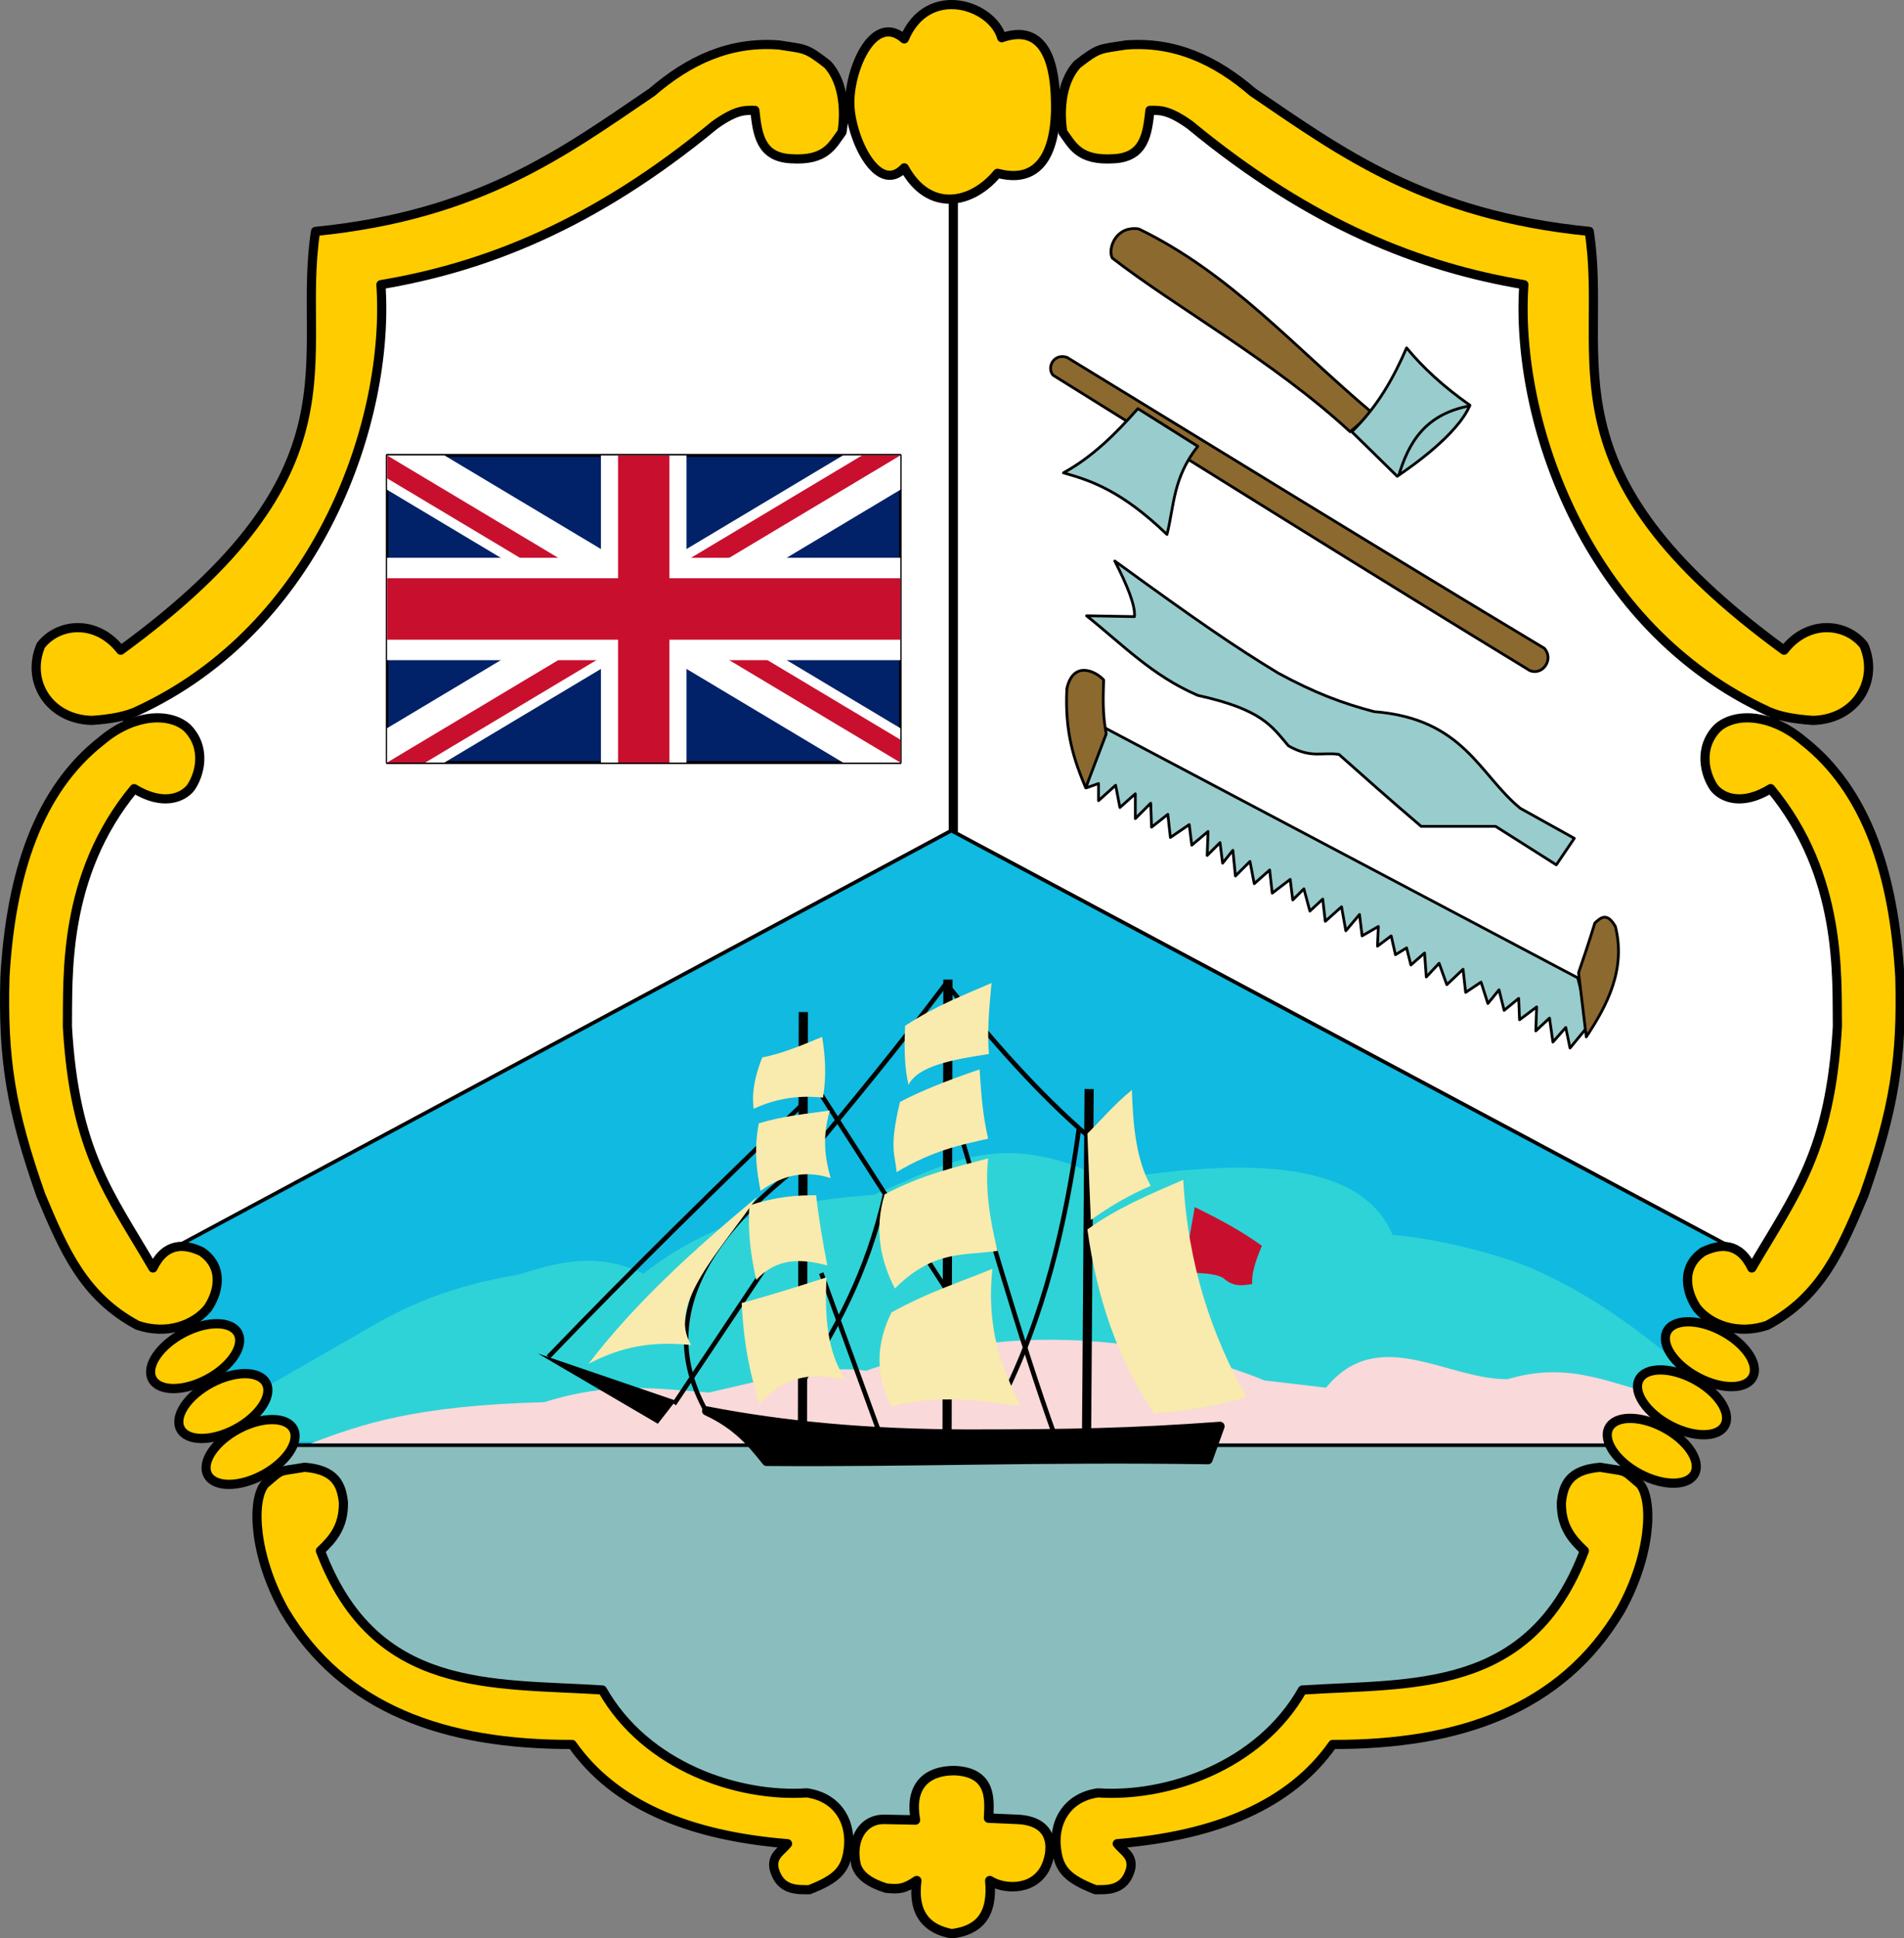
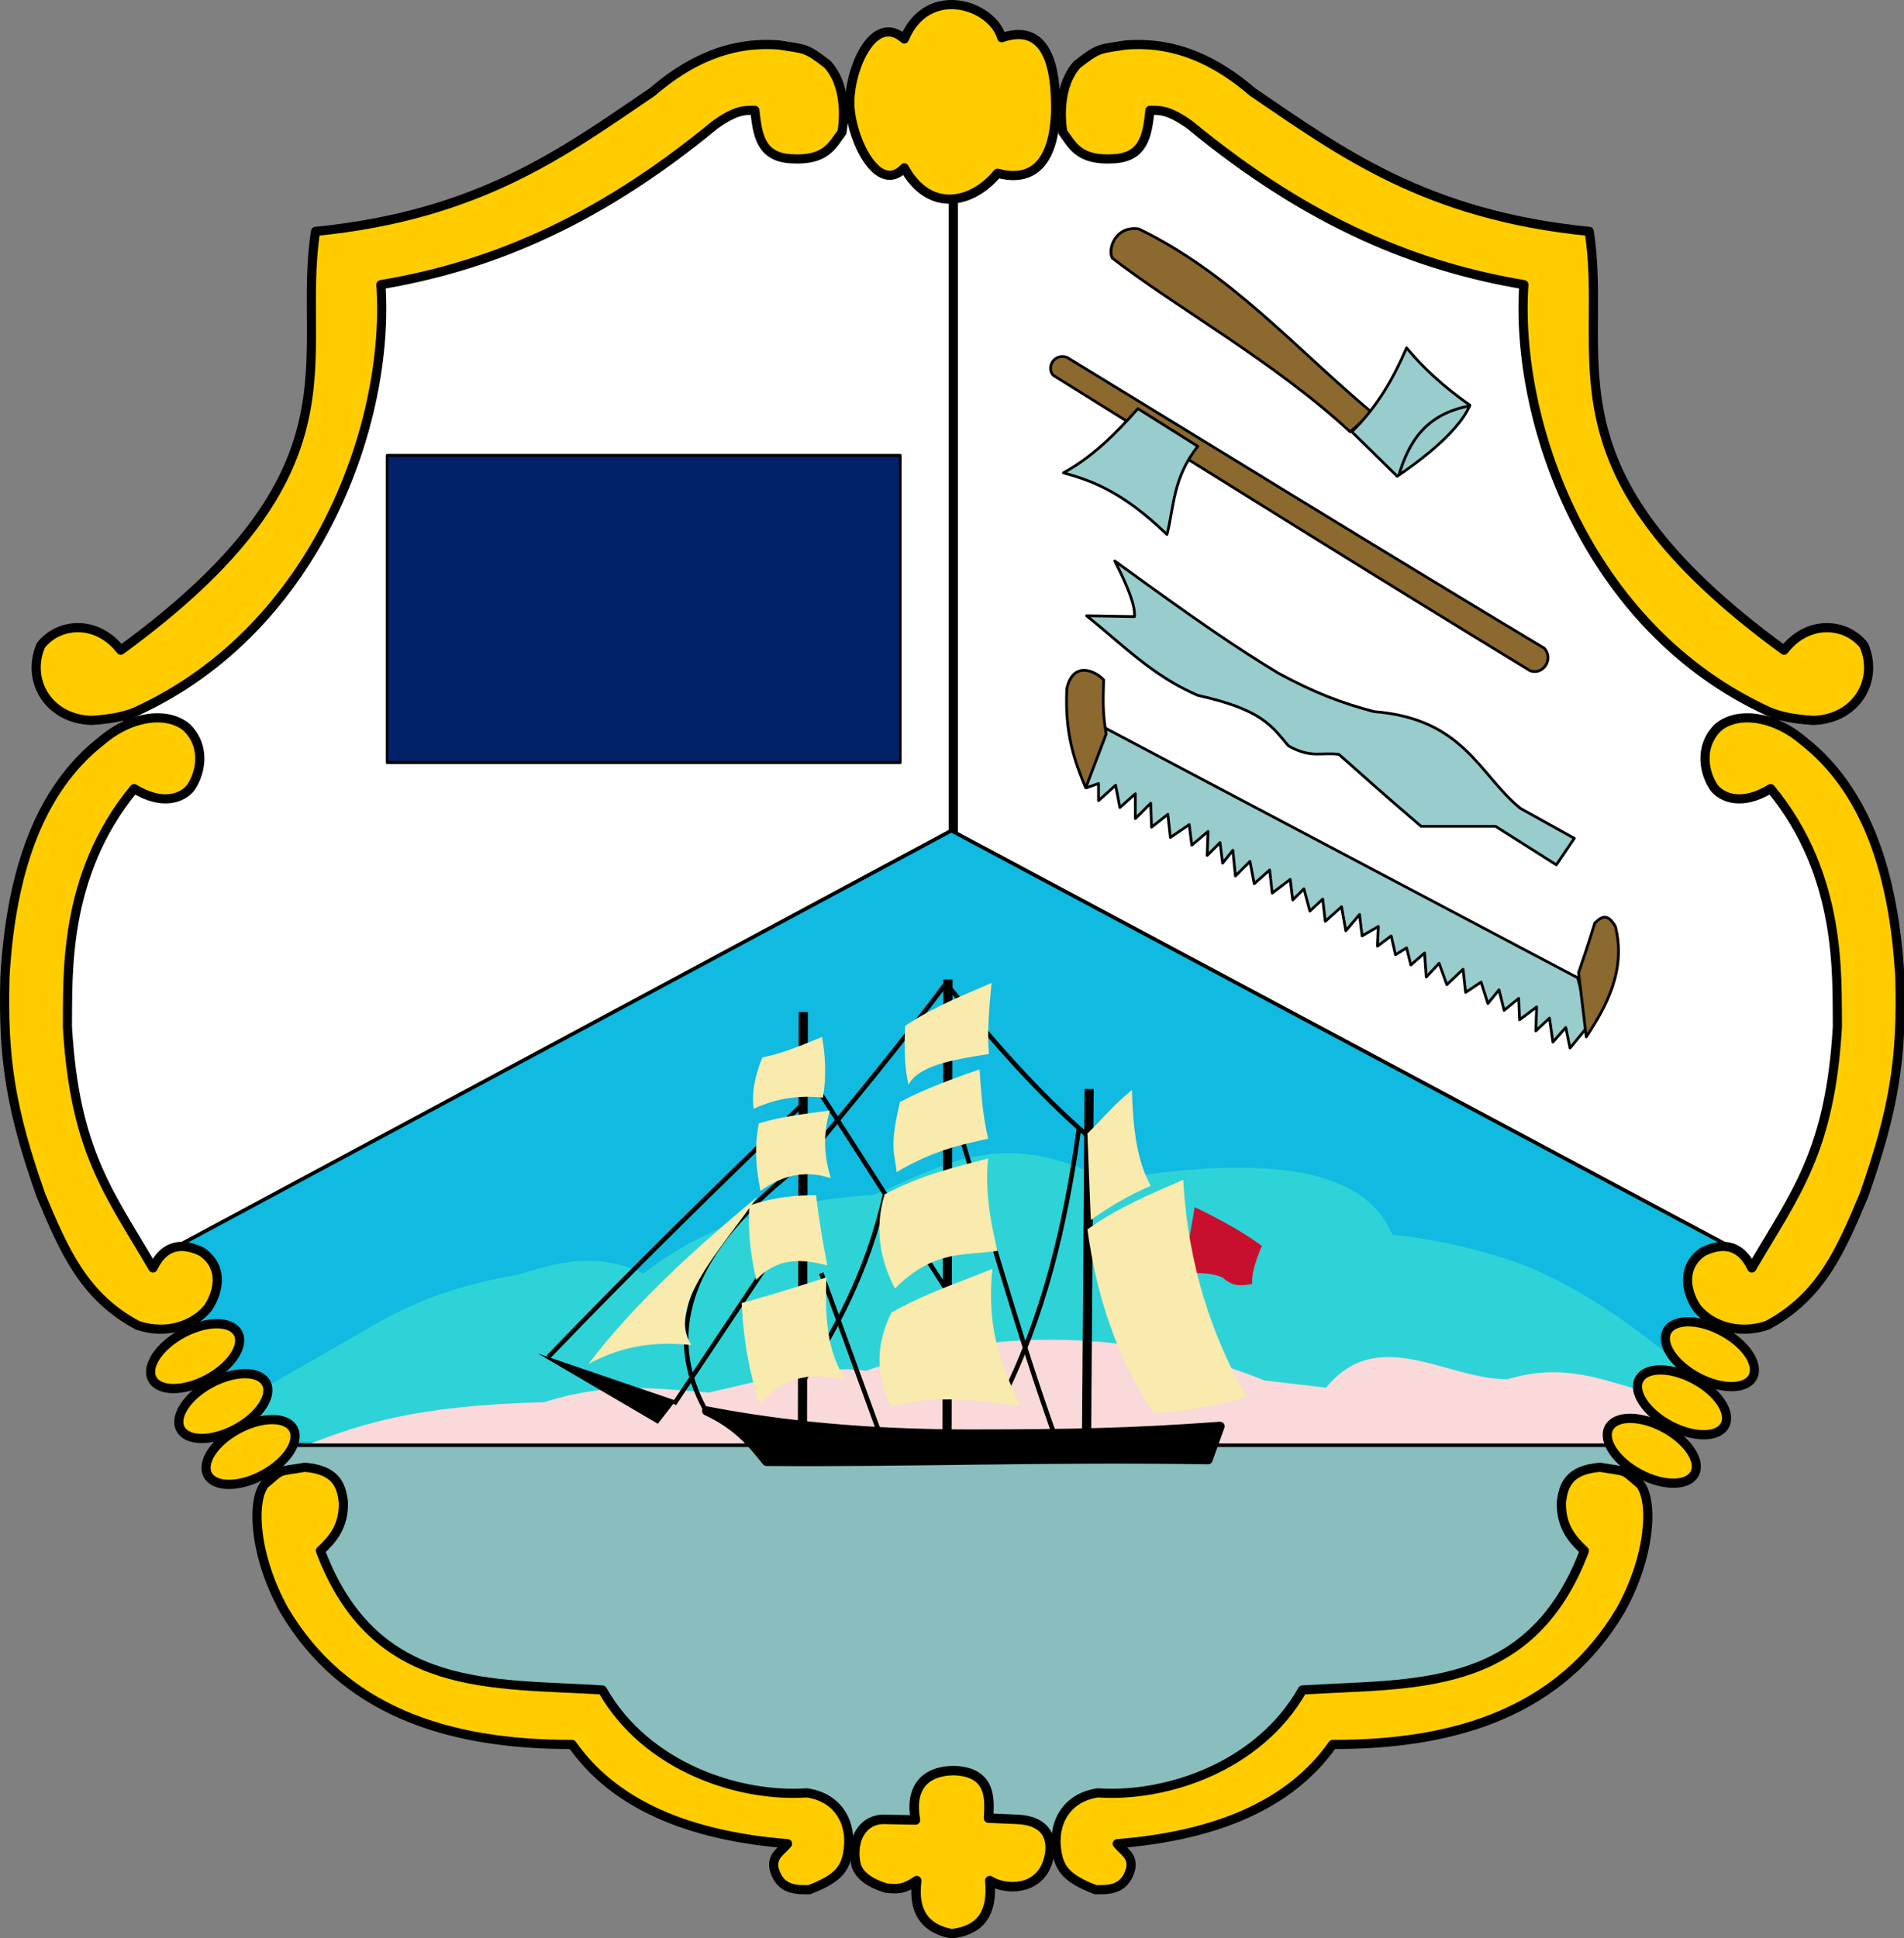
<svg xmlns="http://www.w3.org/2000/svg" height="235.516" width="231.411">
  <rect width="100%" height="100%" fill="#808080" stroke="none" />
  <clipPath id="s">
-     <path id="path2" d="M 0,0 V 30 H 60 V 0 Z" />
-   </clipPath>
+     </clipPath>
  <clipPath id="t">
    <path id="path5" d="m 30,15 h 30 v 15 z m 0,0 V 30 H 0 Z m 0,0 H 0 V 0 Z m 0,0 V 0 h 30 z" />
  </clipPath>
  <g style="fill:#000000;stroke:#000000;stroke-width:1.429;stroke-linejoin:round;stroke-miterlimit:4;stroke-dasharray:none;stroke-opacity:1" id="g4562" transform="matrix(1.114,0,0,1.114,-1.064,-2.624)">
    <path style="fill:#ffffff;fill-opacity:1;fill-rule:evenodd;stroke:#000000;stroke-width:1px;stroke-linecap:butt;stroke-linejoin:miter;stroke-opacity:1" d="m 4.108,109.944 3.734,15.311 c 0,0 3.548,13.63 4.108,14.564 0.56,0.934 5.975,4.295 5.975,4.295 l 174.021,0.373 8.962,-10.643 3.921,-22.593 -3.174,-16.618 -7.469,-10.83 0.934,-6.909 -15.684,-13.63 -9.523,-19.419 0.747,-12.323 -44.812,-20.539 -8.941,2.733 -23.829,0.041 -9.942,-2.261 -43.365,20.959 -5.041,25.58 -20.539,19.232 1.494,8.029 -9.709,12.137 z" id="path4492" />
    <g id="g4486">
      <path id="path4369" d="m 26.01,156.455 6.601,11.883 5.545,13.203 13.467,7.394 14.127,2.112 7.394,5.149 11.355,4.885 19.804,3.697 15.844,-1.452 9.374,-3.961 15.315,-8.582 19.012,-4.093 9.77,-9.374 3.565,-10.298 8.054,-12.015 z" style="fill:#8abebe;fill-opacity:1;fill-rule:evenodd;stroke:none;stroke-width:1px;stroke-linecap:butt;stroke-linejoin:miter;stroke-opacity:1" />
      <path id="path4365" d="m 104.749,92.953 86.17,46.026 -10.923,21.006 H 28.194 l -9.896,-20.632 z" style="fill:#10bae0;fill-opacity:1;fill-rule:evenodd;stroke:#000000;stroke-width:0.4;stroke-linecap:butt;stroke-linejoin:miter;stroke-miterlimit:4;stroke-dasharray:none;stroke-opacity:1" />
      <path id="path4481" d="m 28.65,159.623 153.022,-0.528 c 1.309,-3.389 1.267,-4.797 2.244,-8.186 -5.486,-4.489 -9.999,-7.638 -15.716,-10.156 -3.461,-1.525 -10.452,-3.316 -15.311,-3.707 -3.303,-7.883 -15.22,-8.588 -31.159,-5.941 -11.691,-6.111 -18.16,-1.379 -25.482,1.584 -10.094,0.609 -18.512,3.396 -25.086,8.582 -5.266,-2.48 -9.496,-1.166 -13.731,0.132 -7.059,1.182 -11.665,3.183 -15.579,5.413 l -14.919,8.582 z" style="fill:#2ed3d7;fill-opacity:1;fill-rule:evenodd;stroke:none;stroke-width:1px;stroke-linecap:butt;stroke-linejoin:miter;stroke-opacity:1" />
      <path id="path4367" d="M 34.856,159.788 H 183 l -0.403,-5.149 c -5.502,-1.055 -10.072,-3.974 -17.164,-1.848 -6.636,0.052 -14.11,-6.035 -19.804,0.924 l -6.733,-0.792 c -6.989,-2.902 -24.249,-7.765 -43.438,-1.056 -5.225,-0.696 -11.269,1.063 -17.164,2.377 -5.518,-0.396 -10.752,-1.245 -17.956,1.056 -14.166,0.362 -19.927,2.405 -25.482,4.489 z" style="fill:#f9d9d9;fill-opacity:1;fill-rule:evenodd;stroke:none;stroke-width:1px;stroke-linecap:butt;stroke-linejoin:miter;stroke-opacity:1" />
    </g>
    <g id="g4210" transform="matrix(0.056,0,0,0.067,78.965,67.217)">
      <path id="rect6-4" d="M -638.918,-226.698 H 361.082 V 273.302 H -638.918 Z" style="fill:#012169;fill-opacity:1;stroke:#000000;stroke-width:4.89;stroke-linejoin:miter;stroke-miterlimit:4;stroke-dasharray:none;stroke-opacity:1" />
      <g transform="matrix(16.667,0,0,16.667,-638.92,-226.692)" clip-path="url(#s)" id="use961" style="fill:#000000;stroke:#000000;stroke-width:1.429;stroke-linejoin:round;stroke-miterlimit:4;stroke-dasharray:none;stroke-opacity:1">
        <path style="stroke:#ffffff;stroke-width:6" d="M 0,0 60,30 M 60,0 0,30" id="path981" />
        <path style="stroke:#c8102e;stroke-width:4" d="M 0,0 60,30 M 60,0 0,30" clip-path="url(#t)" id="path983" />
        <path style="stroke:#ffffff;stroke-width:10" d="M 30,0 V 30 M 0,15 h 60" id="path985" />
        <path style="stroke:#c8102e;stroke-width:6" d="M 30,0 V 30 M 0,15 h 60" id="path987" />
      </g>
    </g>
    <g id="g4451" transform="translate(-4.1638762e-6,-0.187)">
      <g id="g4408">
        <path style="fill:#000000;fill-opacity:1;fill-rule:evenodd;stroke:#000000;stroke-width:1px;stroke-linecap:butt;stroke-linejoin:miter;stroke-opacity:1" d="m 78.048,156.437 c 3.296,1.517 4.946,3.504 6.535,5.508 16.18,0.123 29.764,-0.458 48.173,-0.187 l 1.307,-3.641 c -9.791,0.714 -16.178,0.829 -27.448,0.84 -10.966,-0.019 -20.064,-0.879 -28.568,-2.521 z" id="path4378" />
        <path style="fill:#000000;fill-opacity:1;fill-rule:evenodd;stroke:none;stroke-width:1px;stroke-linecap:butt;stroke-linejoin:miter;stroke-opacity:1" d="m 59.656,150.182 13.07,7.655 1.961,-2.521 z" id="path4380" />
        <path style="fill:none;fill-rule:evenodd;stroke:#000000;stroke-width:0.5;stroke-linecap:butt;stroke-linejoin:miter;stroke-miterlimit:4;stroke-dasharray:none;stroke-opacity:1" d="m 60.777,150.555 c 9.015,-9.387 18.404,-18.588 27.914,-27.728" id="path4382" />
        <path style="fill:none;fill-rule:evenodd;stroke:#000000;stroke-width:1px;stroke-linecap:butt;stroke-linejoin:miter;stroke-opacity:1" d="m 88.598,112.932 -0.093,45.466" id="path4384" />
        <path style="fill:none;fill-rule:evenodd;stroke:#000000;stroke-width:1px;stroke-linecap:butt;stroke-linejoin:miter;stroke-opacity:1" d="m 104.375,109.384 -0.093,50.227" id="path4386" />
        <path style="fill:none;fill-rule:evenodd;stroke:#000000;stroke-width:1px;stroke-linecap:butt;stroke-linejoin:miter;stroke-opacity:1" d="m 119.779,121.334 -0.28,38.184" id="path4388" />
        <path style="fill:none;fill-rule:evenodd;stroke:#000000;stroke-width:0.5;stroke-linecap:butt;stroke-linejoin:miter;stroke-miterlimit:4;stroke-dasharray:none;stroke-opacity:1" d="M 74.5,155.69 88.784,134.311" id="path4390" />
        <path style="fill:none;fill-rule:evenodd;stroke:#000000;stroke-width:0.5;stroke-linecap:butt;stroke-linejoin:miter;stroke-miterlimit:4;stroke-dasharray:none;stroke-opacity:1" d="M 88.598,118.907 104.562,143.74" id="path4392" />
        <path style="fill:none;fill-rule:evenodd;stroke:#000000;stroke-width:0.5;stroke-linecap:butt;stroke-linejoin:miter;stroke-miterlimit:4;stroke-dasharray:none;stroke-opacity:1" d="m 104.282,109.664 c -5.423,7.221 -10.597,13.447 -15.778,19.699" id="path4394" />
        <path style="fill:none;fill-rule:evenodd;stroke:#000000;stroke-width:0.5;stroke-linecap:butt;stroke-linejoin:miter;stroke-miterlimit:4;stroke-dasharray:none;stroke-opacity:1" d="m 119.779,126.562 c -5.458,-4.662 -10.533,-10.473 -15.498,-16.618" id="path4396" />
        <path style="fill:none;fill-rule:evenodd;stroke:#000000;stroke-width:0.5;stroke-linecap:butt;stroke-linejoin:miter;stroke-miterlimit:4;stroke-dasharray:none;stroke-opacity:1" d="m 116.138,159.425 c -4.027,-11.156 -7.805,-24.716 -11.67,-37.437" id="path4398" />
        <path style="fill:none;fill-rule:evenodd;stroke:#000000;stroke-width:0.5;stroke-linecap:butt;stroke-linejoin:miter;stroke-miterlimit:4;stroke-dasharray:none;stroke-opacity:1" d="m 88.317,153.636 c 3.693,-5.953 7.262,-12.118 9.243,-21.006" id="path4400" />
        <path style="fill:none;fill-rule:evenodd;stroke:#000000;stroke-width:0.5;stroke-linecap:butt;stroke-linejoin:miter;stroke-miterlimit:4;stroke-dasharray:none;stroke-opacity:1" d="m 118.659,125.722 c -1.446,10.429 -3.827,20.499 -8.496,29.688" id="path4402" />
        <path style="fill:none;fill-rule:evenodd;stroke:#000000;stroke-width:0.5;stroke-linecap:butt;stroke-linejoin:miter;stroke-miterlimit:4;stroke-dasharray:none;stroke-opacity:1" d="m 78.141,156.717 c -7.891,-13.598 6.486,-24.03 10.269,-27.261" id="path4404" />
        <path style="fill:none;fill-rule:evenodd;stroke:#000000;stroke-width:0.5;stroke-linecap:butt;stroke-linejoin:miter;stroke-miterlimit:4;stroke-dasharray:none;stroke-opacity:1" d="M 96.813,158.584 90.558,141.406" id="path4406" />
      </g>
      <path id="path4425" d="m 65.164,151.302 c 5.089,-6.664 11.576,-12.528 18.392,-18.205 -3.807,5.653 -9.93,11.747 -7.189,16.151 -5.257,-0.534 -8.405,0.62 -11.203,2.054 z" style="fill:#f9eaae;fill-opacity:1;fill-rule:evenodd;stroke:none;stroke-width:0.1;stroke-linecap:butt;stroke-linejoin:miter;stroke-miterlimit:4;stroke-dasharray:none;stroke-opacity:1" />
      <path id="path4427" d="m 84.116,117.88 c -0.729,1.867 -1.195,3.734 -0.934,5.602 2.657,-1.225 5.153,-1.48 7.562,-1.214 0.391,-2.35 0.26,-4.526 -0.093,-6.628 -2.178,0.9 -4.357,1.824 -6.535,2.241 z" style="fill:#f9eaae;fill-opacity:1;fill-rule:evenodd;stroke:none;stroke-width:0.1;stroke-linecap:butt;stroke-linejoin:miter;stroke-miterlimit:4;stroke-dasharray:none;stroke-opacity:1" />
      <path id="path4429" d="m 99.707,114.426 c -0.158,3.137 0.036,5.04 0.373,6.442 1.033,-2.066 4.809,-2.761 8.776,-3.361 -0.207,-1.994 -0.016,-4.768 0.28,-7.749 -3.031,1.332 -5.929,2.397 -9.429,4.668 z" style="fill:#f9eaae;fill-opacity:1;fill-rule:evenodd;stroke:none;stroke-width:0.1;stroke-linecap:butt;stroke-linejoin:miter;stroke-miterlimit:4;stroke-dasharray:none;stroke-opacity:1" />
      <path id="path4431" d="m 119.593,126.189 c 0.124,3.399 0.249,6.528 0.373,9.429 2.055,-1.491 4.231,-2.741 6.535,-3.734 -1.595,-2.879 -1.936,-6.593 -2.054,-10.456 -2.043,1.669 -3.598,3.55 -4.855,4.761 z" style="fill:#f9eaae;fill-opacity:1;fill-rule:evenodd;stroke:none;stroke-width:0.1;stroke-linecap:butt;stroke-linejoin:miter;stroke-miterlimit:4;stroke-dasharray:none;stroke-opacity:1" />
      <path id="path4433" d="m 83.743,125.068 c -0.559,2.925 -0.235,5.186 0.187,7.375 2.687,-1.951 5.217,-2.183 7.655,-1.4 -0.624,-2.163 -0.948,-4.475 -0.093,-7.375 -2.542,0.368 -5.015,0.575 -7.749,1.4 z" style="fill:#f9eaae;fill-opacity:1;fill-rule:evenodd;stroke:none;stroke-width:0.1;stroke-linecap:butt;stroke-linejoin:miter;stroke-miterlimit:4;stroke-dasharray:none;stroke-opacity:1" />
      <path id="path4435" d="m 99.147,122.735 c -1.241,5.157 -0.513,5.719 -0.373,7.655 3.985,-2.361 6.973,-2.976 9.989,-3.641 -0.651,-2.86 -0.763,-5.182 -0.934,-7.562 -3.475,1.183 -6.451,2.365 -8.682,3.548 z" style="fill:#f9eaae;fill-opacity:1;fill-rule:evenodd;stroke:none;stroke-width:0.1;stroke-linecap:butt;stroke-linejoin:miter;stroke-miterlimit:4;stroke-dasharray:none;stroke-opacity:1" />
      <path id="path4437" d="m 97.467,132.817 c -1.153,3.839 -0.457,7.175 1.12,10.269 4.28,-4.279 7.622,-3.554 11.203,-4.108 -0.894,-3.582 -1.375,-6.998 -1.027,-10.083 -3.627,0.96 -7.191,1.763 -11.296,3.921 z" style="fill:#f9eaae;fill-opacity:1;fill-rule:evenodd;stroke:none;stroke-width:0.1;stroke-linecap:butt;stroke-linejoin:miter;stroke-miterlimit:4;stroke-dasharray:none;stroke-opacity:1" />
      <path id="path4441" d="m 81.876,144.674 c 0.23,4.661 0.987,8.091 1.961,11.016 3.702,-4.243 7.705,-2.822 9.336,-2.707 -2.043,-3.099 -2.227,-7.025 -2.054,-11.11 -2.922,0.934 -5.836,1.867 -9.243,2.801 z" style="fill:#f9eaae;fill-opacity:1;fill-rule:evenodd;stroke:none;stroke-width:0.1;stroke-linecap:butt;stroke-linejoin:miter;stroke-miterlimit:4;stroke-dasharray:none;stroke-opacity:1" />
      <path id="path4443" d="m 98.214,145.701 c -1.634,3.306 -1.848,6.714 0,10.269 5.04,-1.394 9.536,-0.615 14.097,-0.093 -1.981,-4.025 -3.788,-8.224 -3.081,-14.937 -3.64,1.492 -7.151,2.594 -11.016,4.761 z" style="fill:#f9eaae;fill-opacity:1;fill-rule:evenodd;stroke:none;stroke-width:0.1;stroke-linecap:butt;stroke-linejoin:miter;stroke-miterlimit:4;stroke-dasharray:none;stroke-opacity:1" />
      <path id="path4449" d="m 137.575,142.592 c -0.972,0.15 -2.024,0.401 -3.169,-0.66 -1.015,-0.575 -3.032,-0.568 -4.357,-0.528 l 1.254,-7.196 c 2.754,1.33 5.276,2.719 7.328,4.225 -0.792,1.826 -1.145,3.213 -1.056,4.159 z" style="fill:#c8102e;fill-opacity:1;fill-rule:evenodd;stroke:none;stroke-width:1px;stroke-linecap:butt;stroke-linejoin:miter;stroke-opacity:1" />
      <path id="path4445" d="m 130.049,131.23 c 0.522,9.411 3.157,17.034 6.909,23.713 -2.823,0.806 -6.02,1.463 -10.083,1.774 -4.001,-5.904 -6.266,-12.676 -7.282,-20.072 3.158,-2.296 6.813,-3.846 10.456,-5.415 z" style="fill:#f9eaae;fill-opacity:1;fill-rule:evenodd;stroke:none;stroke-width:0.1;stroke-linecap:butt;stroke-linejoin:miter;stroke-miterlimit:4;stroke-dasharray:none;stroke-opacity:1" />
      <path id="path4447" d="m 91.212,140.566 c -0.503,-2.65 -0.958,-5.252 -1.214,-7.655 -2.148,8e-4 -4.397,0.136 -7.282,1.12 -0.204,3.002 0.187,5.617 0.747,8.122 2.283,-2.478 4.973,-2.313 7.749,-1.587 z" style="fill:#f9eaae;fill-opacity:1;fill-rule:evenodd;stroke:none;stroke-width:0.1;stroke-linecap:butt;stroke-linejoin:miter;stroke-miterlimit:4;stroke-dasharray:none;stroke-opacity:1" />
    </g>
    <path style="fill:none;fill-rule:evenodd;stroke:#000000;stroke-width:1px;stroke-linecap:butt;stroke-linejoin:miter;stroke-opacity:1" d="M 104.963,93.081 V 16" id="path4494" />
    <g id="g4506">
      <g id="g4324">
        <path style="fill:#ffcc00;fill-opacity:1;fill-rule:evenodd;stroke:#000000;stroke-width:1px;stroke-linecap:butt;stroke-linejoin:miter;stroke-opacity:1" d="m 35.384,27.594 c -2.184,14.131 5.723,26.005 -21.257,45.682 -2.613,-3.38 -6.779,-3.003 -8.714,-0.528 -1.65,3.824 0.824,8.052 5.545,8.186 2.198,-0.148 3.671,-0.46 4.819,-0.957 20.029,-9.151 27.754,-31.854 26.736,-46.573 11.243,-1.895 23.093,-6.418 36.44,-17.428 2.394,-1.705 3.327,-1.585 4.357,-1.584 0.28,2.57 0.586,5.119 3.961,5.281 3.778,0.238 4.476,-1.45 5.545,-2.905 C 93.107,15.126 93.227,11.525 91.232,9.374 88.83,7.492 88.766,7.719 85.951,7.262 80.552,6.839 76.082,8.97 72.088,12.411 62.423,18.971 53.246,25.816 35.384,27.594 Z" id="path4146" />
        <path style="fill:#ffcc00;fill-opacity:1;fill-rule:evenodd;stroke:#000000;stroke-width:1px;stroke-linecap:butt;stroke-linejoin:miter;stroke-opacity:1" d="m 15.591,88.378 c 3.11,1.906 5.263,1.022 6.162,-0.093 1.006,-1.43 1.774,-4.353 -0.373,-6.535 -1.945,-1.734 -5.887,-1.513 -9.336,1.4 -6.87,5.37 -9.896,14.43 -10.55,25.767 -0.242,8.82 0.593,14.359 3.921,23.806 2.499,5.948 4.644,11.037 10.55,14.191 3.208,1.079 6.172,-0.046 7.655,-1.867 1.077,-1.556 1.909,-4.394 -0.654,-6.162 -1.823,-0.878 -3.947,-1.081 -5.321,1.774 -4.74,-8.117 -8.548,-12.692 -9.336,-26.327 0.076,-5.4 -0.574,-16.456 7.282,-25.954 z" id="path4226" />
        <ellipse style="fill:#ffcc00;fill-opacity:1;stroke:#000000;stroke-width:1;stroke-linecap:square;stroke-linejoin:miter;stroke-miterlimit:4;stroke-dasharray:none;stroke-opacity:1" id="path4228" cx="-47.566" cy="143.3" rx="5.298" ry="2.833" transform="matrix(0.885,-0.466,0.449,0.894,0,0)" />
        <ellipse style="fill:#ffcc00;fill-opacity:1;stroke:#000000;stroke-width:1;stroke-linecap:square;stroke-linejoin:miter;stroke-miterlimit:4;stroke-dasharray:none;stroke-opacity:1" id="path4228-2" cx="-47.26" cy="149.55" rx="5.298" ry="2.833" transform="matrix(0.885,-0.466,0.449,0.894,0,0)" />
        <ellipse style="fill:#ffcc00;fill-opacity:1;stroke:#000000;stroke-width:1;stroke-linecap:square;stroke-linejoin:miter;stroke-miterlimit:4;stroke-dasharray:none;stroke-opacity:1" id="path4228-8" cx="-46.851" cy="155.365" rx="5.298" ry="2.833" transform="matrix(0.885,-0.466,0.449,0.894,0,0)" />
        <path style="fill:#ffcc00;fill-opacity:1;fill-rule:evenodd;stroke:#000000;stroke-width:1px;stroke-linecap:butt;stroke-linejoin:miter;stroke-opacity:1" d="m 35.912,171.506 c 5.913,15.673 18.757,14.404 30.763,15.183 4.716,8.331 14.781,11.736 22.313,11.222 3.5,0.504 4.958,3.382 4.489,6.337 -0.301,2.081 -1.244,3.065 -4.225,4.225 -1.167,-0.016 -3.168,0.201 -3.829,-2.244 -0.325,-1.463 0.814,-1.951 1.452,-2.773 -10.909,-0.875 -18.929,-4.319 -23.501,-10.826 -13.806,0.033 -24.996,-3.796 -31.423,-14.655 -3.277,-5.899 -3.592,-11.907 -2.112,-13.731 2.051,-1.734 1.239,-1.314 4.357,-1.848 3.41,0.276 4.013,1.954 4.225,3.829 0.047,2.643 -1.17,4.023 -2.509,5.281 z" id="path4308" />
      </g>
      <g id="g4324-0" transform="matrix(-1,0,0,1,209.726,3.5664204e-4)">
        <path style="fill:#ffcc00;fill-opacity:1;fill-rule:evenodd;stroke:#000000;stroke-width:1px;stroke-linecap:butt;stroke-linejoin:miter;stroke-opacity:1" d="m 35.384,27.594 c -2.184,14.131 5.723,26.005 -21.257,45.682 -2.613,-3.38 -6.779,-3.003 -8.714,-0.528 -1.65,3.824 0.824,8.052 5.545,8.186 2.198,-0.148 3.671,-0.46 4.819,-0.957 20.029,-9.151 27.754,-31.854 26.736,-46.573 11.243,-1.895 23.093,-6.418 36.44,-17.428 2.394,-1.705 3.327,-1.585 4.357,-1.584 0.28,2.57 0.586,5.119 3.961,5.281 3.778,0.238 4.476,-1.45 5.545,-2.905 C 93.107,15.126 93.227,11.525 91.232,9.374 88.83,7.492 88.766,7.719 85.951,7.262 80.552,6.839 76.082,8.97 72.088,12.411 62.423,18.971 53.246,25.816 35.384,27.594 Z" id="path4146-1" />
        <path style="fill:#ffcc00;fill-opacity:1;fill-rule:evenodd;stroke:#000000;stroke-width:1px;stroke-linecap:butt;stroke-linejoin:miter;stroke-opacity:1" d="m 15.591,88.378 c 3.11,1.906 5.263,1.022 6.162,-0.093 1.006,-1.43 1.774,-4.353 -0.373,-6.535 -1.945,-1.734 -5.887,-1.513 -9.336,1.4 -6.87,5.37 -9.896,14.43 -10.55,25.767 -0.242,8.82 0.593,14.359 3.921,23.806 2.499,5.948 4.644,11.037 10.55,14.191 3.208,1.079 6.172,-0.046 7.655,-1.867 1.077,-1.556 1.909,-4.394 -0.654,-6.162 -1.823,-0.878 -3.947,-1.081 -5.321,1.774 -4.74,-8.117 -8.548,-12.692 -9.336,-26.327 0.076,-5.4 -0.574,-16.456 7.282,-25.954 z" id="path4226-6" />
        <ellipse style="fill:#ffcc00;fill-opacity:1;stroke:#000000;stroke-width:1;stroke-linecap:square;stroke-linejoin:miter;stroke-miterlimit:4;stroke-dasharray:none;stroke-opacity:1" id="path4228-1" cx="-47.495" cy="143.099" rx="5.298" ry="2.833" transform="matrix(0.885,-0.466,0.449,0.894,0,0)" />
        <ellipse style="fill:#ffcc00;fill-opacity:1;stroke:#000000;stroke-width:1;stroke-linecap:square;stroke-linejoin:miter;stroke-miterlimit:4;stroke-dasharray:none;stroke-opacity:1" id="path4228-2-5" cx="-47.136" cy="149.159" rx="5.298" ry="2.833" transform="matrix(0.885,-0.466,0.449,0.894,0,0)" />
        <ellipse style="fill:#ffcc00;fill-opacity:1;stroke:#000000;stroke-width:1;stroke-linecap:square;stroke-linejoin:miter;stroke-miterlimit:4;stroke-dasharray:none;stroke-opacity:1" id="path4228-8-3" cx="-46.556" cy="155.371" rx="5.298" ry="2.833" transform="matrix(0.885,-0.466,0.449,0.894,0,0)" />
        <path style="fill:#ffcc00;fill-opacity:1;fill-rule:evenodd;stroke:#000000;stroke-width:1px;stroke-linecap:butt;stroke-linejoin:miter;stroke-opacity:1" d="m 35.912,171.506 c 5.913,15.673 18.757,14.404 30.763,15.183 4.716,8.331 14.781,11.736 22.313,11.222 3.5,0.504 4.958,3.382 4.489,6.337 -0.301,2.081 -1.244,3.065 -4.225,4.225 -1.167,-0.016 -3.168,0.201 -3.829,-2.244 -0.325,-1.463 0.814,-1.951 1.452,-2.773 -10.909,-0.875 -18.929,-4.319 -23.501,-10.826 -13.806,0.033 -24.996,-3.796 -31.423,-14.655 -3.277,-5.899 -3.592,-11.907 -2.112,-13.731 2.051,-1.734 1.239,-1.314 4.357,-1.848 3.41,0.276 4.013,1.954 4.225,3.829 0.047,2.643 -1.17,4.023 -2.509,5.281 z" id="path4308-7" />
      </g>
      <path id="path4376" d="m 104.787,213.277 c 2.986,-0.359 4.514,-2.042 4.159,-5.795 1.379,0.913 4.624,1.215 6,-1.295 0.86,-1.637 1.377,-5.189 -3,-5.386 l -3.136,-0.136 c 0.051,-1.677 0.559,-4.993 -3.682,-5.182 -3.505,-0.008 -4.911,2.116 -4.295,5.386 l -3.409,-0.068 c -2.338,-0.03 -3.68,2.218 -3.068,4.977 0.361,1.195 1.553,1.987 3.273,2.523 1.33,0.131 1.965,0.128 3.341,-0.818 -0.48,3.853 1.338,5.318 3.818,5.795 z" style="fill:#ffcc00;fill-opacity:1;fill-rule:evenodd;stroke:#000000;stroke-width:1.033px;stroke-linecap:butt;stroke-linejoin:miter;stroke-opacity:1" />
      <path id="path4496" d="M 99.616,20.663 C 96.768,23.696 93.802,17.54 93.675,13.797 93.548,10.054 96.217,3.623 99.616,6.601 102.181,0.499 109.229,2.881 110.245,6.469 c 5.669,-1.979 5.843,5.022 5.875,7.262 0.033,2.239 -0.195,9.166 -6.337,7.526 -2.756,3.354 -7.447,4.364 -10.166,-0.594 z" style="fill:#ffcc00;fill-opacity:1;fill-rule:evenodd;stroke:#000000;stroke-width:1px;stroke-linecap:butt;stroke-linejoin:miter;stroke-opacity:1" />
    </g>
    <g id="g4548">
      <g id="g4537">
        <path style="fill:#8c692f;fill-opacity:1;fill-rule:evenodd;stroke:#000000;stroke-width:0.3;stroke-linecap:butt;stroke-linejoin:miter;stroke-miterlimit:4;stroke-dasharray:none;stroke-opacity:1" d="m 115.858,43.286 c 17.334,10.802 34.667,21.645 52.001,32.209 1.398,0.582 2.665,-1.227 1.587,-2.427 -17.952,-10.776 -34.813,-21.189 -52.094,-31.742 -1.46,-0.461 -2.23,1.161 -1.494,1.961 z" id="path4500" />
        <path style="fill:#99cccc;fill-opacity:1;fill-rule:evenodd;stroke:#000000;stroke-width:0.3;stroke-linecap:butt;stroke-linejoin:miter;stroke-miterlimit:4;stroke-dasharray:none;stroke-opacity:1" d="m 116.979,53.929 c 3.126,-1.707 5.695,-4.248 8.122,-7.002 l 6.535,4.108 c -2.727,3.473 -2.567,6.465 -3.361,9.616 -4.875,-4.681 -8.152,-5.847 -11.296,-6.722 z" id="path4524" />
      </g>
      <path id="path4528" d="m 119.499,69.52 c 3.842,3.057 7.151,6.54 12.137,8.682 7.039,1.555 8.055,3.358 9.896,5.508 2.498,1.414 3.686,0.646 5.508,0.934 2.737,2.426 5.277,4.704 8.962,7.842 h 8.122 l 6.628,4.201 1.961,-2.894 -5.882,-3.268 c -4.493,-3.658 -6.14,-9.779 -15.964,-10.55 -3.515,-0.929 -6.444,-2.027 -10.456,-4.201 -4.588,-2.779 -8.744,-5.615 -17.832,-12.23 1.372,2.679 2.264,4.879 2.147,6.068 z" style="fill:#99cccc;fill-opacity:1;fill-rule:evenodd;stroke:#000000;stroke-width:0.3;stroke-linecap:butt;stroke-linejoin:miter;stroke-miterlimit:4;stroke-dasharray:none;stroke-opacity:1" />
      <g id="g4532">
        <path style="fill:#99cccc;fill-opacity:1;fill-rule:evenodd;stroke:#000000;stroke-width:0.3;stroke-linecap:butt;stroke-linejoin:miter;stroke-miterlimit:4;stroke-dasharray:none;stroke-opacity:1" d="m 173.087,109.011 -52.468,-27.728 -1.12,7.002 1.307,-0.467 v 1.867 l 1.867,-1.68 0.467,2.427 1.68,-1.494 v 2.707 l 1.68,-1.68 0.093,2.614 1.774,-1.4 0.28,2.521 2.054,-1.4 0.28,2.241 1.774,-1.494 -0.093,2.614 1.4,-1.4 0.28,2.241 1.12,-1.4 0.28,2.801 1.587,-1.587 0.467,2.427 1.68,-1.494 0.28,2.521 1.961,-1.494 0.28,2.241 1.214,-1.214 0.654,2.427 1.4,-1.307 0.28,2.427 1.774,-1.587 0.467,2.614 1.494,-1.774 0.28,2.334 1.774,-1.027 -0.093,2.147 1.494,-1.12 0.467,2.054 1.214,-0.747 0.467,1.867 1.494,-1.307 0.187,2.614 1.4,-1.494 0.84,2.334 1.774,-1.68 0.28,2.521 1.68,-1.12 0.747,2.334 1.214,-1.494 0.56,2.241 1.587,-1.307 0.093,2.334 1.867,-1.4 -0.093,2.614 1.494,-1.4 0.373,2.614 1.4,-1.587 0.467,2.241 2.147,-2.614 z" id="path4530" />
        <path style="fill:#8c692f;fill-opacity:1;fill-rule:evenodd;stroke:#000000;stroke-width:0.3;stroke-linecap:butt;stroke-linejoin:miter;stroke-miterlimit:4;stroke-dasharray:none;stroke-opacity:1" d="m 119.406,88.285 c -1.215,-2.903 -2.308,-5.968 -2.054,-10.83 0.689,-3.033 3.092,-1.951 4.014,-0.934 -0.05,1.817 -0.15,3.584 0.28,5.882 z" id="path4502" />
        <path style="fill:#8c692f;fill-opacity:1;fill-rule:evenodd;stroke:#000000;stroke-width:0.3;stroke-linecap:butt;stroke-linejoin:miter;stroke-miterlimit:4;stroke-dasharray:none;stroke-opacity:1" d="m 174.021,115.453 -0.84,-7.002 c 0.525,-1.539 1.01,-2.922 1.774,-5.415 0.664,-0.623 1.333,-1.195 2.241,0.373 1.173,4.673 -0.898,8.602 -3.174,12.043 z" id="path4504" />
      </g>
      <g id="g4543">
        <path style="fill:#8c692f;fill-opacity:1;fill-rule:evenodd;stroke:#000000;stroke-width:0.3;stroke-linecap:butt;stroke-linejoin:miter;stroke-miterlimit:4;stroke-dasharray:none;stroke-opacity:1" d="m 122.3,30.496 c 6.823,5.315 17.601,11.235 25.954,18.952 l 2.427,-2.054 c -8.477,-7.108 -15.44,-15.206 -25.487,-20.072 -2.492,-0.37 -3.407,2.135 -2.894,3.174 z" id="path4498" />
        <path style="fill:#99cccc;fill-opacity:1;fill-rule:evenodd;stroke:#000000;stroke-width:0.3;stroke-linecap:butt;stroke-linejoin:miter;stroke-miterlimit:4;stroke-dasharray:none;stroke-opacity:1" d="m 148.441,49.448 c 2.814,-2.741 4.56,-5.883 5.975,-9.149 1.789,2.171 4.064,4.26 6.909,6.255 -1.34,3.214 -6.446,6.745 -7.936,7.749 z" id="path4526" />
        <path style="fill:none;fill-rule:evenodd;stroke:#000000;stroke-width:0.3;stroke-linecap:butt;stroke-linejoin:miter;stroke-miterlimit:4;stroke-dasharray:none;stroke-opacity:1" d="m 161.406,46.606 c -4.922,0.877 -6.773,3.988 -7.856,7.658" id="path4541" />
      </g>
    </g>
  </g>
</svg>